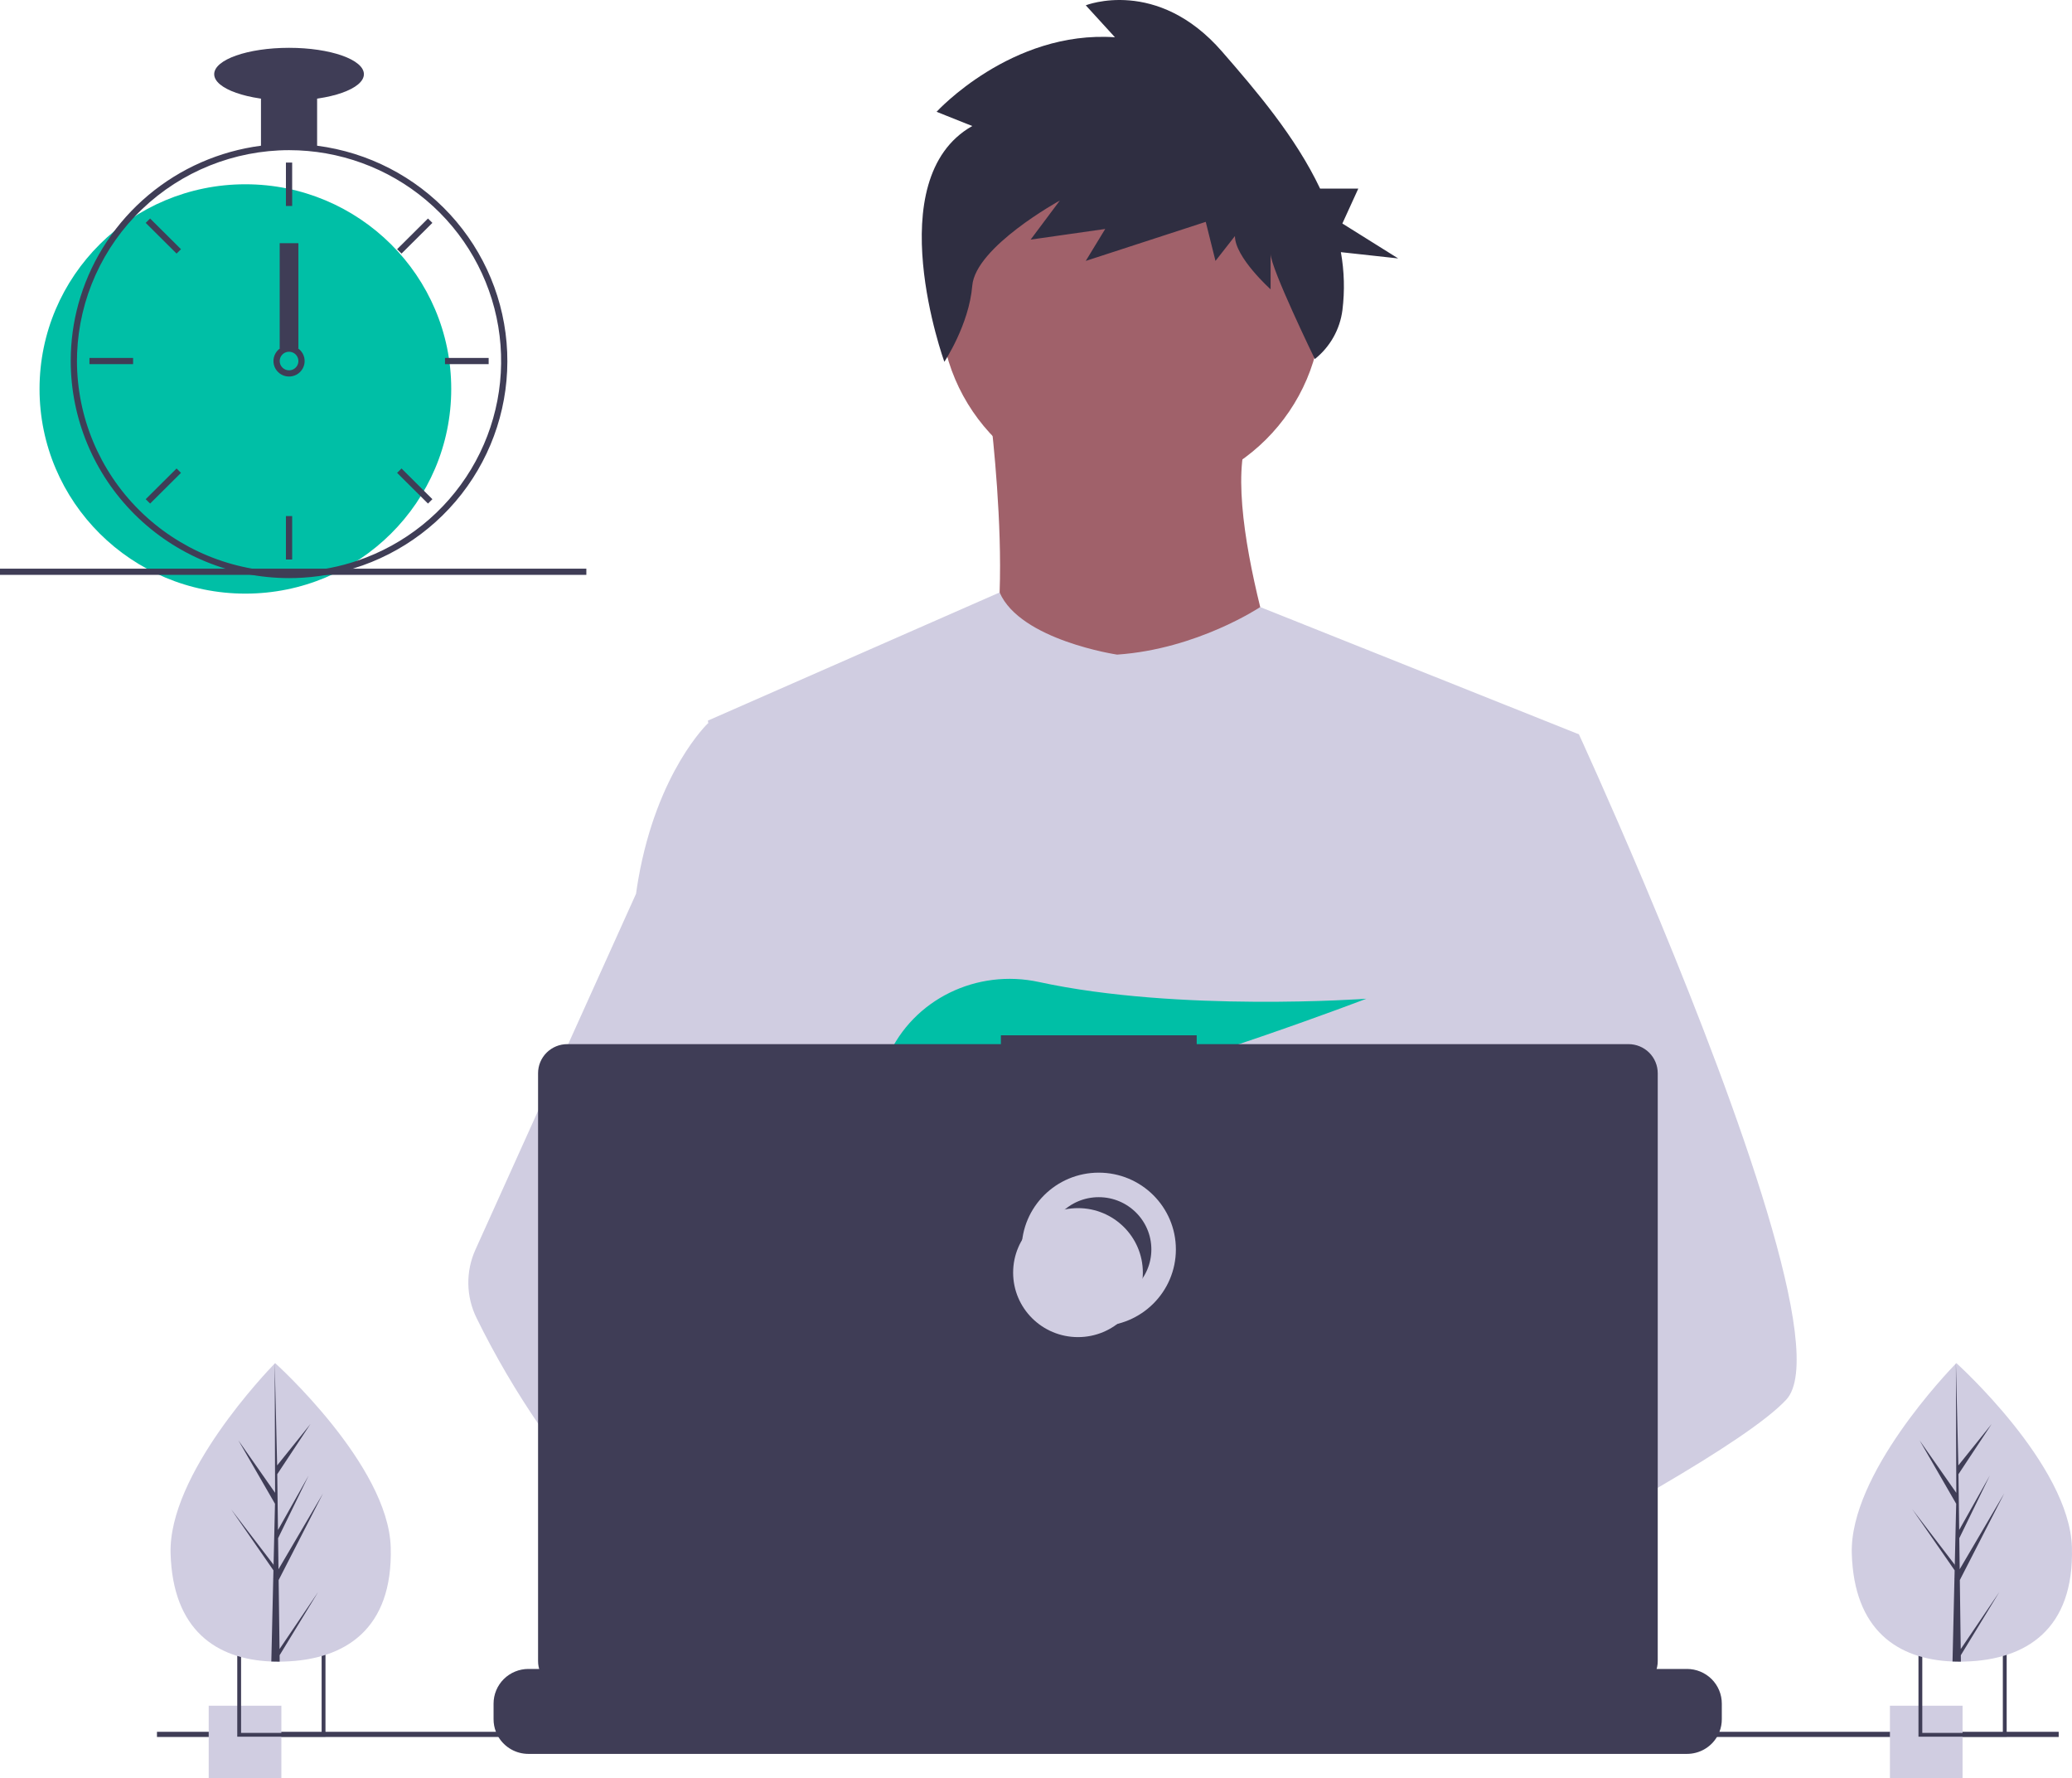
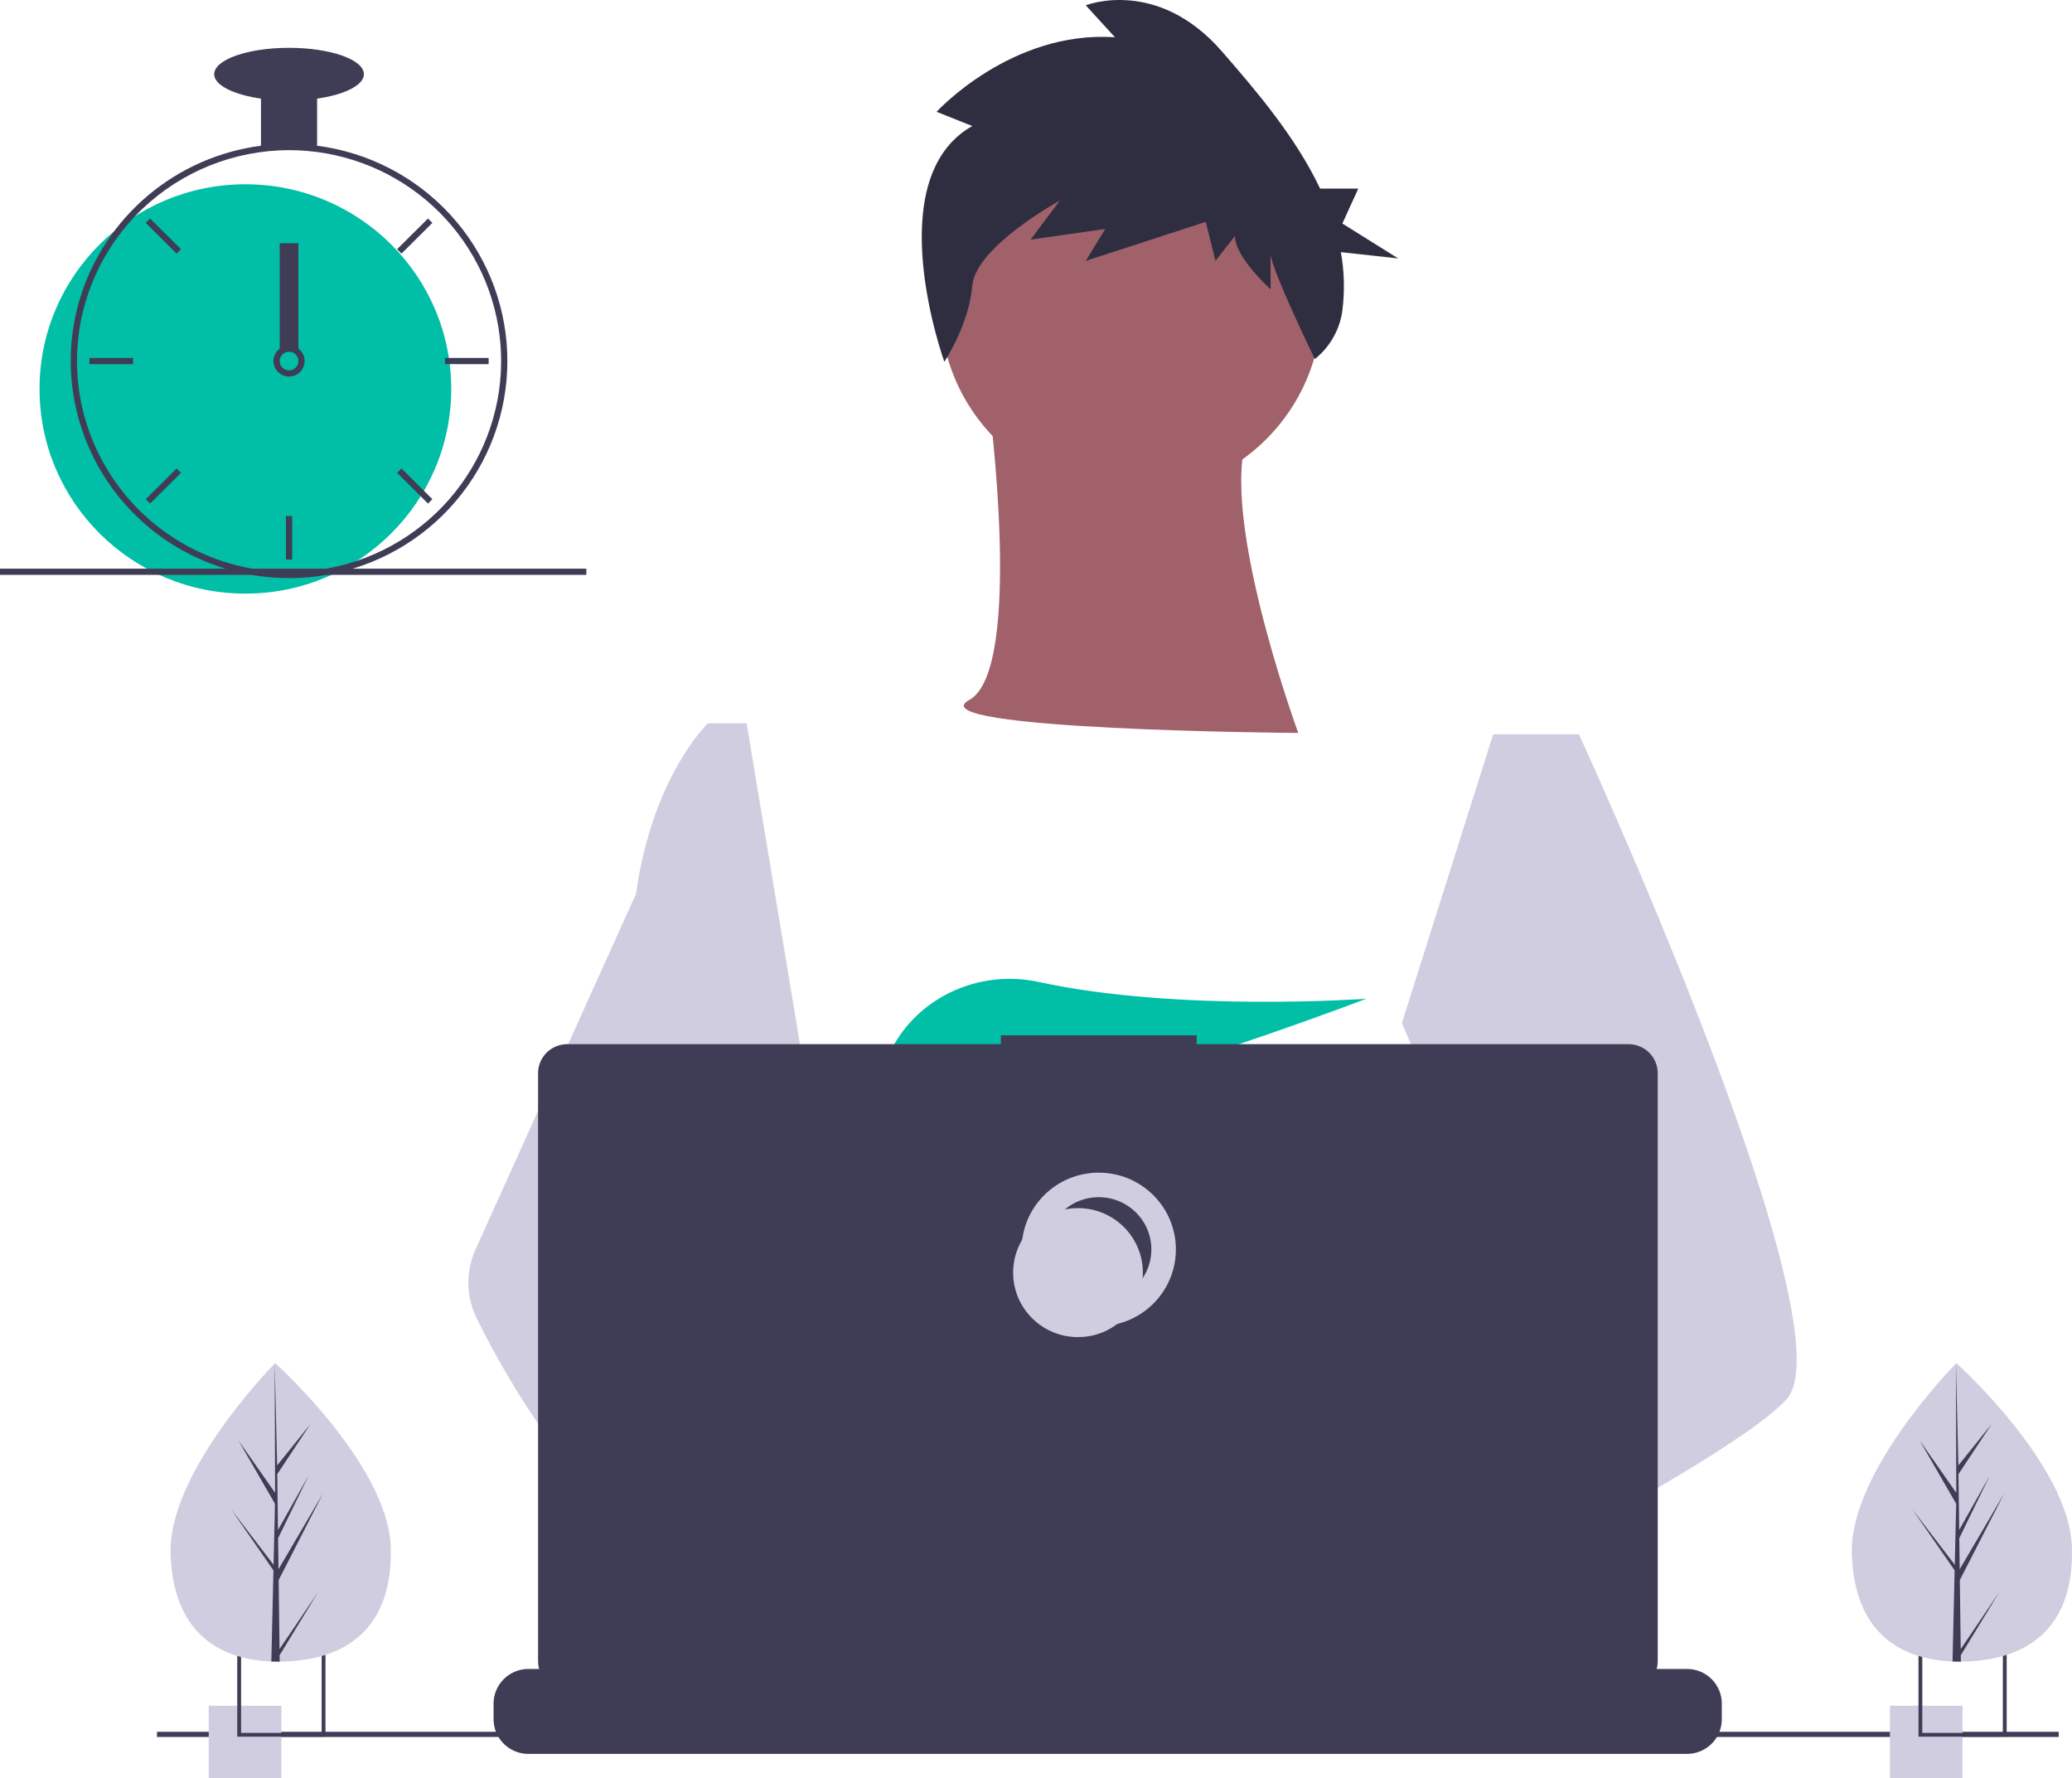
<svg xmlns="http://www.w3.org/2000/svg" width="169" height="145" viewBox="0 0 169 145" fill="none">
  <path d="M92.247 40.381C100.841 40.381 107.808 33.455 107.808 24.91C107.808 16.366 100.841 9.44 92.247 9.44C83.653 9.44 76.686 16.366 76.686 24.91C76.686 33.455 83.653 40.381 92.247 40.381Z" fill="#A0616A" />
  <path d="M80.632 32.646C80.632 32.646 83.564 54.618 79.053 57.085C74.543 59.551 105.891 59.775 105.891 59.775C105.891 59.775 98.9 40.717 102.057 34.888L80.632 32.646Z" fill="#A0616A" />
-   <path d="M128.781 59.886L126.174 71.689L120.662 96.659L120.497 98.027L118.594 113.858L117.329 124.375L116.48 131.44C111.321 134.076 107.582 135.895 107.582 135.895C107.582 135.895 107.26 134.292 106.742 132.241C103.121 133.32 96.421 135.111 90.744 135.468C92.811 137.759 93.761 139.912 92.473 141.5C88.583 146.288 72.526 136.257 66.91 132.517C66.779 133.412 66.73 134.318 66.762 135.222L62.464 131.936L62.889 124.375L63.607 111.582L64.508 95.538C64.224 94.851 63.986 94.146 63.795 93.428C62.479 88.774 60.881 79.481 59.656 71.689C58.67 65.417 57.929 60.118 57.773 58.99C57.751 58.843 57.741 58.767 57.741 58.767L81.532 48.316C83.223 52.214 91.118 53.386 91.118 53.386C97.659 52.938 102.787 49.508 102.787 49.508L128.781 59.886Z" fill="#D0CDE1" />
  <path d="M109.387 131.412C109.387 131.412 108.38 131.755 106.742 132.241C103.121 133.32 96.422 135.111 90.744 135.468C85.856 135.78 81.725 135.031 80.97 131.86C80.646 130.497 81.105 129.376 82.106 128.454C85.094 125.7 92.898 124.714 99.088 124.375C100.836 124.28 102.453 124.236 103.799 124.219C106.084 124.19 107.582 124.236 107.582 124.236L107.618 124.375L109.387 131.412Z" fill="#A0616A" />
  <path d="M79.301 10.277L76.391 9.118C76.391 9.118 82.475 2.46 90.939 3.039L88.559 0.433C88.559 0.433 94.378 -1.883 99.668 4.197C102.449 7.393 105.666 11.149 107.672 15.381H110.788L109.488 18.228L114.039 21.075L109.367 20.564C109.646 22.123 109.689 23.714 109.494 25.286C109.294 26.858 108.487 28.291 107.244 29.282C107.244 29.282 103.635 21.857 103.635 20.699V23.594C103.635 23.594 100.726 20.988 100.726 19.251L99.139 21.278L98.345 18.093L88.559 21.278L90.146 18.672L84.062 19.541L86.443 16.356C86.443 16.356 79.566 20.12 79.301 23.305C79.037 26.489 77.024 29.507 77.024 29.507C77.024 29.507 71.63 14.619 79.301 10.277Z" fill="#2F2E41" />
  <path d="M145.696 114.146C144.111 115.854 140.183 118.427 135.422 121.213C133.651 122.248 131.765 123.315 129.842 124.375C125.252 126.906 120.446 129.414 116.48 131.439C111.321 134.076 107.582 135.895 107.582 135.895C107.582 135.895 107.26 134.292 106.742 132.241C106.048 129.496 105.003 125.946 103.913 124.375C103.875 124.32 103.837 124.27 103.798 124.219C103.481 123.805 103.161 123.563 102.846 123.563L118.594 113.858L125.4 109.663L120.497 98.027L114.347 83.43L118.059 71.689L121.79 59.886H128.782C128.782 59.886 131.097 64.91 134.057 71.916C134.499 72.964 134.956 74.056 135.422 75.183C141.512 89.91 149.105 110.475 145.696 114.146Z" fill="#D0CDE1" />
  <path d="M92.473 141.5C88.584 146.288 72.526 136.257 66.91 132.517C65.687 131.702 64.959 131.187 64.959 131.187L70.097 124.375L71.724 122.218C71.724 122.218 73.18 122.986 75.332 124.236C75.41 124.282 75.489 124.329 75.569 124.375C77.425 125.458 79.755 126.874 82.106 128.454C85.35 130.636 88.63 133.125 90.744 135.468C92.811 137.759 93.762 139.912 92.473 141.5Z" fill="#A0616A" />
  <path d="M75.332 124.236C74.758 124.234 74.184 124.28 73.618 124.375C68.753 125.206 67.318 129.584 66.91 132.517C66.779 133.412 66.73 134.318 66.762 135.222L62.464 131.936L60.898 130.739C57.129 129.433 53.771 127.112 50.859 124.375C48.333 121.958 46.067 119.287 44.098 116.404C42.137 113.562 40.388 110.58 38.867 107.483C38.443 106.619 38.214 105.673 38.199 104.711C38.183 103.75 38.38 102.796 38.776 101.919L44.098 90.127L51.877 72.892C51.934 72.482 51.997 72.081 52.065 71.689C53.608 62.895 57.741 58.99 57.741 58.99H60.898L63.01 71.689L65.634 87.466L63.795 93.428L59.546 107.197L63.607 111.582L75.332 124.236Z" fill="#D0CDE1" />
  <path d="M78.906 87.478L81.605 90.609C82.608 90.419 83.655 90.195 84.733 89.944L83.958 87.478L85.854 89.677C97.28 86.883 111.443 81.45 111.443 81.45C111.443 81.45 96.153 82.565 84.736 80.085C79.685 78.988 74.487 81.478 72.415 86.187C71.21 88.924 71.399 91.296 75.672 91.296C77.116 91.271 78.556 91.136 79.979 90.893L78.906 87.478Z" fill="#00BFA6" />
  <path d="M140.437 138.933V140.21C140.438 140.561 140.373 140.908 140.245 141.235C140.188 141.38 140.119 141.521 140.039 141.656C139.787 142.077 139.429 142.425 139.001 142.667C138.572 142.909 138.088 143.036 137.595 143.036H43.099C42.606 143.036 42.122 142.909 41.694 142.667C41.265 142.425 40.907 142.077 40.655 141.656C40.575 141.521 40.507 141.38 40.45 141.235C40.322 140.908 40.257 140.561 40.257 140.21V138.933C40.257 138.562 40.331 138.195 40.474 137.852C40.616 137.509 40.826 137.198 41.09 136.935C41.353 136.673 41.667 136.465 42.012 136.323C42.356 136.181 42.726 136.108 43.099 136.108H48.546V135.513C48.546 135.497 48.549 135.482 48.555 135.467C48.561 135.453 48.57 135.44 48.581 135.429C48.592 135.418 48.605 135.41 48.619 135.404C48.634 135.398 48.649 135.395 48.665 135.395H51.507C51.522 135.395 51.538 135.398 51.552 135.404C51.566 135.41 51.58 135.418 51.59 135.429C51.602 135.44 51.61 135.453 51.616 135.467C51.622 135.482 51.625 135.497 51.625 135.513V136.108H53.401V135.513C53.401 135.497 53.404 135.482 53.41 135.467C53.416 135.453 53.424 135.44 53.435 135.429C53.446 135.418 53.459 135.41 53.474 135.404C53.488 135.398 53.504 135.395 53.519 135.395H56.361C56.377 135.395 56.392 135.398 56.407 135.404C56.421 135.41 56.434 135.418 56.445 135.429C56.456 135.44 56.465 135.453 56.471 135.467C56.477 135.482 56.48 135.497 56.48 135.513V136.108H58.257V135.513C58.257 135.497 58.26 135.482 58.266 135.467C58.272 135.453 58.281 135.44 58.292 135.429C58.303 135.418 58.316 135.41 58.33 135.404C58.345 135.398 58.36 135.395 58.376 135.395H61.218C61.233 135.395 61.249 135.398 61.263 135.404C61.277 135.41 61.291 135.418 61.301 135.429C61.312 135.44 61.321 135.453 61.327 135.467C61.333 135.482 61.336 135.497 61.336 135.513V136.108H63.111V135.513C63.111 135.497 63.115 135.482 63.12 135.467C63.127 135.453 63.135 135.44 63.146 135.429C63.157 135.418 63.17 135.41 63.185 135.404C63.199 135.398 63.215 135.395 63.23 135.395H66.072C66.088 135.395 66.103 135.398 66.117 135.404C66.132 135.41 66.145 135.418 66.156 135.429C66.167 135.44 66.176 135.453 66.182 135.467C66.188 135.482 66.191 135.497 66.191 135.513V136.108H67.966V135.513C67.966 135.497 67.969 135.482 67.975 135.467C67.981 135.453 67.99 135.44 68.001 135.429C68.012 135.418 68.025 135.41 68.039 135.404C68.053 135.398 68.069 135.395 68.085 135.395H70.926C70.942 135.395 70.957 135.398 70.972 135.404C70.986 135.41 70.999 135.418 71.01 135.429C71.021 135.44 71.03 135.453 71.036 135.467C71.042 135.482 71.045 135.497 71.045 135.513V136.108H72.823V135.513C72.823 135.497 72.826 135.482 72.831 135.467C72.837 135.453 72.846 135.44 72.857 135.429C72.868 135.418 72.881 135.41 72.896 135.404C72.91 135.398 72.925 135.395 72.941 135.395H75.783C75.799 135.395 75.814 135.398 75.828 135.404C75.843 135.41 75.856 135.418 75.867 135.429C75.878 135.44 75.886 135.453 75.892 135.467C75.898 135.482 75.901 135.497 75.901 135.513V136.108H77.677V135.513C77.677 135.497 77.68 135.482 77.686 135.467C77.692 135.453 77.701 135.44 77.712 135.429C77.722 135.418 77.736 135.41 77.75 135.404C77.764 135.398 77.78 135.395 77.795 135.395H100.057C100.073 135.395 100.088 135.398 100.102 135.404C100.117 135.41 100.13 135.418 100.141 135.429C100.152 135.44 100.161 135.453 100.167 135.467C100.173 135.482 100.176 135.497 100.176 135.513V136.108H101.953V135.513C101.953 135.497 101.956 135.482 101.962 135.467C101.968 135.453 101.977 135.44 101.988 135.429C101.999 135.418 102.012 135.41 102.026 135.404C102.041 135.398 102.056 135.395 102.072 135.395H104.914C104.945 135.395 104.975 135.408 104.997 135.43C105.019 135.452 105.032 135.481 105.032 135.513V136.108H106.808V135.513C106.808 135.497 106.811 135.482 106.817 135.467C106.822 135.453 106.831 135.44 106.842 135.429C106.853 135.418 106.866 135.41 106.881 135.404C106.895 135.398 106.91 135.395 106.926 135.395H109.768C109.784 135.395 109.799 135.398 109.813 135.404C109.828 135.41 109.841 135.418 109.852 135.429C109.863 135.44 109.872 135.453 109.878 135.467C109.884 135.482 109.887 135.497 109.887 135.513V136.108H111.662V135.513C111.662 135.497 111.665 135.482 111.671 135.467C111.677 135.453 111.686 135.44 111.697 135.429C111.708 135.418 111.721 135.41 111.735 135.404C111.749 135.398 111.765 135.395 111.78 135.395H114.622C114.638 135.395 114.653 135.398 114.668 135.404C114.682 135.41 114.695 135.418 114.706 135.429C114.717 135.44 114.726 135.453 114.732 135.467C114.738 135.482 114.741 135.497 114.741 135.513V136.108H116.519V135.513C116.518 135.497 116.522 135.482 116.527 135.467C116.533 135.453 116.542 135.44 116.553 135.429C116.564 135.418 116.577 135.41 116.592 135.404C116.606 135.398 116.621 135.395 116.637 135.395H119.479C119.51 135.395 119.54 135.408 119.562 135.43C119.583 135.452 119.596 135.482 119.595 135.513V136.108H121.373V135.513C121.373 135.497 121.376 135.482 121.382 135.467C121.388 135.453 121.397 135.44 121.408 135.429C121.419 135.418 121.432 135.41 121.446 135.404C121.46 135.398 121.476 135.395 121.491 135.395H124.333C124.349 135.395 124.364 135.398 124.379 135.404C124.393 135.41 124.406 135.418 124.417 135.429C124.428 135.44 124.437 135.453 124.443 135.467C124.449 135.482 124.452 135.497 124.452 135.513V136.108H126.227V135.513C126.227 135.497 126.23 135.482 126.236 135.467C126.242 135.453 126.251 135.44 126.262 135.429C126.273 135.418 126.286 135.41 126.3 135.404C126.315 135.398 126.33 135.395 126.346 135.395H129.188C129.203 135.395 129.219 135.398 129.233 135.404C129.248 135.41 129.261 135.418 129.272 135.429C129.283 135.44 129.291 135.453 129.297 135.467C129.303 135.482 129.306 135.497 129.306 135.513V136.108H137.595C137.968 136.108 138.338 136.181 138.683 136.323C139.028 136.465 139.341 136.673 139.605 136.935C139.869 137.198 140.078 137.509 140.221 137.852C140.364 138.195 140.437 138.562 140.437 138.933Z" fill="#3F3D56" />
  <path d="M167.915 141.235H12.803V141.656H167.915V141.235Z" fill="#3F3D56" />
  <path d="M132.828 85.153H97.607V84.432H81.636V85.153H46.269C45.637 85.153 45.031 85.403 44.584 85.847C44.138 86.291 43.887 86.894 43.887 87.522V135.471C43.887 136.099 44.138 136.701 44.584 137.145C45.031 137.59 45.637 137.839 46.269 137.839H132.828C133.46 137.839 134.066 137.59 134.513 137.145C134.96 136.701 135.211 136.099 135.211 135.471V87.522C135.211 87.211 135.149 86.903 135.029 86.616C134.91 86.328 134.734 86.067 134.513 85.847C134.292 85.627 134.029 85.453 133.74 85.334C133.451 85.215 133.141 85.153 132.828 85.153Z" fill="#3F3D56" />
  <path d="M89.618 107.153C92.54 107.153 94.909 104.798 94.909 101.893C94.909 98.989 92.54 96.634 89.618 96.634C86.697 96.634 84.328 98.989 84.328 101.893C84.328 104.798 86.697 107.153 89.618 107.153Z" stroke="#D0CDE1" stroke-width="2" stroke-miterlimit="10" />
  <path d="M87.925 109.046C90.847 109.046 93.215 106.692 93.215 103.787C93.215 100.882 90.847 98.527 87.925 98.527C85.003 98.527 82.635 100.882 82.635 103.787C82.635 106.692 85.003 109.046 87.925 109.046Z" fill="#D0CDE1" />
  <path d="M22.949 139.109H17.023V145H22.949V139.109Z" fill="#D0CDE1" />
  <path d="M19.352 134.481V141.634H26.547V134.481H19.352ZM26.234 141.323H19.663V134.792H26.234V141.323Z" fill="#3F3D56" />
  <path d="M160.074 139.109H154.149V145H160.074V139.109Z" fill="#D0CDE1" />
  <path d="M156.478 134.481V141.634H163.672V134.481H156.478ZM163.359 141.323H156.789V134.792H163.359V141.323Z" fill="#3F3D56" />
  <path d="M20.015 48.412C29.287 48.412 36.804 40.939 36.804 31.72C36.804 22.501 29.287 15.028 20.015 15.028C10.742 15.028 3.225 22.501 3.225 31.72C3.225 40.939 10.742 48.412 20.015 48.412Z" fill="#00BFA6" />
  <path d="M25.865 11.884C24.345 11.692 22.806 11.692 21.286 11.884C17.899 12.326 14.711 13.725 12.1 15.915C9.489 18.104 7.564 20.992 6.555 24.236C6.095 25.715 5.835 27.247 5.781 28.794C5.774 29.009 5.769 29.226 5.769 29.444C5.773 34.138 7.651 38.638 10.989 41.957C14.328 45.276 18.854 47.142 23.576 47.147C23.955 47.147 24.334 47.135 24.708 47.112C25.585 47.057 26.458 46.937 27.318 46.753C31.423 45.875 35.085 43.583 37.656 40.282C40.227 36.98 41.541 32.882 41.367 28.71C41.194 24.539 39.543 20.562 36.706 17.484C33.869 14.405 30.03 12.422 25.865 11.884H25.865ZM29.149 45.726H29.147C27.712 46.212 26.22 46.507 24.708 46.603C24.334 46.629 23.955 46.641 23.576 46.641C18.989 46.636 14.593 44.822 11.35 41.598C8.107 38.374 6.283 34.003 6.277 29.444C6.277 29.226 6.282 29.009 6.29 28.794C6.465 24.35 8.362 20.146 11.584 17.062C14.806 13.978 19.103 12.252 23.576 12.246C27.674 12.246 31.639 13.693 34.764 16.328C37.89 18.964 39.972 22.617 40.642 26.636C41.311 30.656 40.523 34.781 38.418 38.277C36.313 41.773 33.029 44.413 29.149 45.726H29.149Z" fill="#3F3D56" />
-   <path d="M23.83 13.258H23.321V16.798H23.83V13.258Z" fill="#3F3D56" />
+   <path d="M23.83 13.258V16.798H23.83V13.258Z" fill="#3F3D56" />
  <path d="M12.243 17.82L11.884 18.177L14.402 20.681L14.762 20.323L12.243 17.82Z" fill="#3F3D56" />
  <path d="M7.295 29.191V29.697H10.856V29.191H7.295Z" fill="#3F3D56" />
  <path d="M11.884 40.71L12.244 41.068L14.762 38.564L14.402 38.206L11.884 40.71Z" fill="#3F3D56" />
  <path d="M32.39 20.323L32.749 20.681L35.268 18.177L34.908 17.82L32.39 20.323Z" fill="#3F3D56" />
  <path d="M36.295 29.191V29.697H39.856V29.191H36.295Z" fill="#3F3D56" />
  <path d="M32.749 38.206L32.39 38.564L34.908 41.068L35.268 40.71L32.749 38.206Z" fill="#3F3D56" />
  <path d="M23.83 42.089H23.321V45.63H23.83V42.089Z" fill="#3F3D56" />
  <path d="M24.339 28.432C24.119 28.268 23.851 28.179 23.576 28.179C23.301 28.179 23.033 28.268 22.813 28.432C22.662 28.546 22.538 28.691 22.449 28.857C22.336 29.071 22.288 29.312 22.308 29.553C22.329 29.794 22.419 30.023 22.567 30.215C22.715 30.406 22.915 30.551 23.144 30.633C23.372 30.715 23.619 30.73 23.856 30.677C24.093 30.624 24.31 30.505 24.48 30.333C24.651 30.161 24.769 29.944 24.82 29.708C24.87 29.472 24.852 29.226 24.767 29C24.682 28.774 24.533 28.577 24.339 28.432H24.339ZM23.576 30.202C23.374 30.202 23.18 30.122 23.037 29.98C22.894 29.837 22.813 29.645 22.813 29.444C22.814 29.29 22.861 29.141 22.948 29.014C23.022 28.907 23.123 28.82 23.241 28.763C23.359 28.706 23.49 28.68 23.621 28.688C23.752 28.696 23.878 28.737 23.989 28.808C24.099 28.879 24.189 28.976 24.25 29.092C24.311 29.207 24.341 29.337 24.337 29.467C24.333 29.597 24.296 29.724 24.228 29.836C24.16 29.948 24.064 30.04 23.95 30.104C23.836 30.169 23.707 30.202 23.576 30.202V30.202Z" fill="#3F3D56" />
  <path d="M25.865 7.441H21.286V11.993H25.865V7.441Z" fill="#3F3D56" />
  <path d="M23.576 8.2C26.948 8.2 29.681 7.237 29.681 6.05C29.681 4.863 26.948 3.9 23.576 3.9C20.204 3.9 17.471 4.863 17.471 6.05C17.471 7.237 20.204 8.2 23.576 8.2Z" fill="#3F3D56" />
  <path d="M24.339 19.833H22.812V28.432H24.339V19.833Z" fill="#3F3D56" />
  <path d="M47.825 46.377H0V46.882H47.825V46.377Z" fill="#3F3D56" />
  <path d="M31.868 126.177C32.065 132.899 28.115 135.362 23.157 135.506C23.042 135.51 22.927 135.512 22.813 135.512C22.583 135.514 22.355 135.51 22.13 135.501C17.646 135.316 14.097 132.95 13.914 126.699C13.723 120.229 21.8 111.824 22.406 111.202L22.407 111.202C22.43 111.178 22.442 111.166 22.442 111.166C22.442 111.166 31.67 119.456 31.868 126.177Z" fill="#D0CDE1" />
  <path d="M22.8 134.488L25.95 129.832L22.807 134.989L22.813 135.513C22.583 135.514 22.356 135.51 22.13 135.501L22.286 128.766L22.282 128.714L22.288 128.704L22.303 128.068L18.854 123.09L22.299 127.592L22.311 127.726L22.429 122.638L19.45 117.477L22.438 121.744L22.406 111.202L22.406 111.167L22.407 111.202L22.605 119.51L25.32 116.135L22.614 120.226L22.673 124.777L25.172 120.335L22.682 125.446L22.715 127.977L26.349 121.789L22.727 128.86L22.8 134.488Z" fill="#3F3D56" />
  <path d="M168.993 126.177C169.191 132.899 165.24 135.362 160.282 135.506C160.167 135.51 160.053 135.512 159.938 135.512C159.709 135.514 159.481 135.51 159.255 135.501C154.772 135.316 151.223 132.95 151.039 126.699C150.849 120.229 158.926 111.824 159.532 111.202L159.533 111.202C159.556 111.178 159.567 111.166 159.567 111.166C159.567 111.166 168.796 119.456 168.993 126.177Z" fill="#D0CDE1" />
  <path d="M159.925 134.488L163.075 129.832L159.932 134.989L159.938 135.513C159.708 135.514 159.481 135.51 159.255 135.501L159.411 128.766L159.407 128.714L159.413 128.704L159.428 128.068L155.979 123.09L159.424 127.592L159.436 127.726L159.554 122.638L156.575 117.477L159.562 121.744L159.531 111.202L159.531 111.167L159.532 111.202L159.73 119.51L162.445 116.135L159.739 120.226L159.798 124.777L162.296 120.335L159.807 125.446L159.84 127.977L163.474 121.789L159.851 128.86L159.925 134.488Z" fill="#3F3D56" />
</svg>